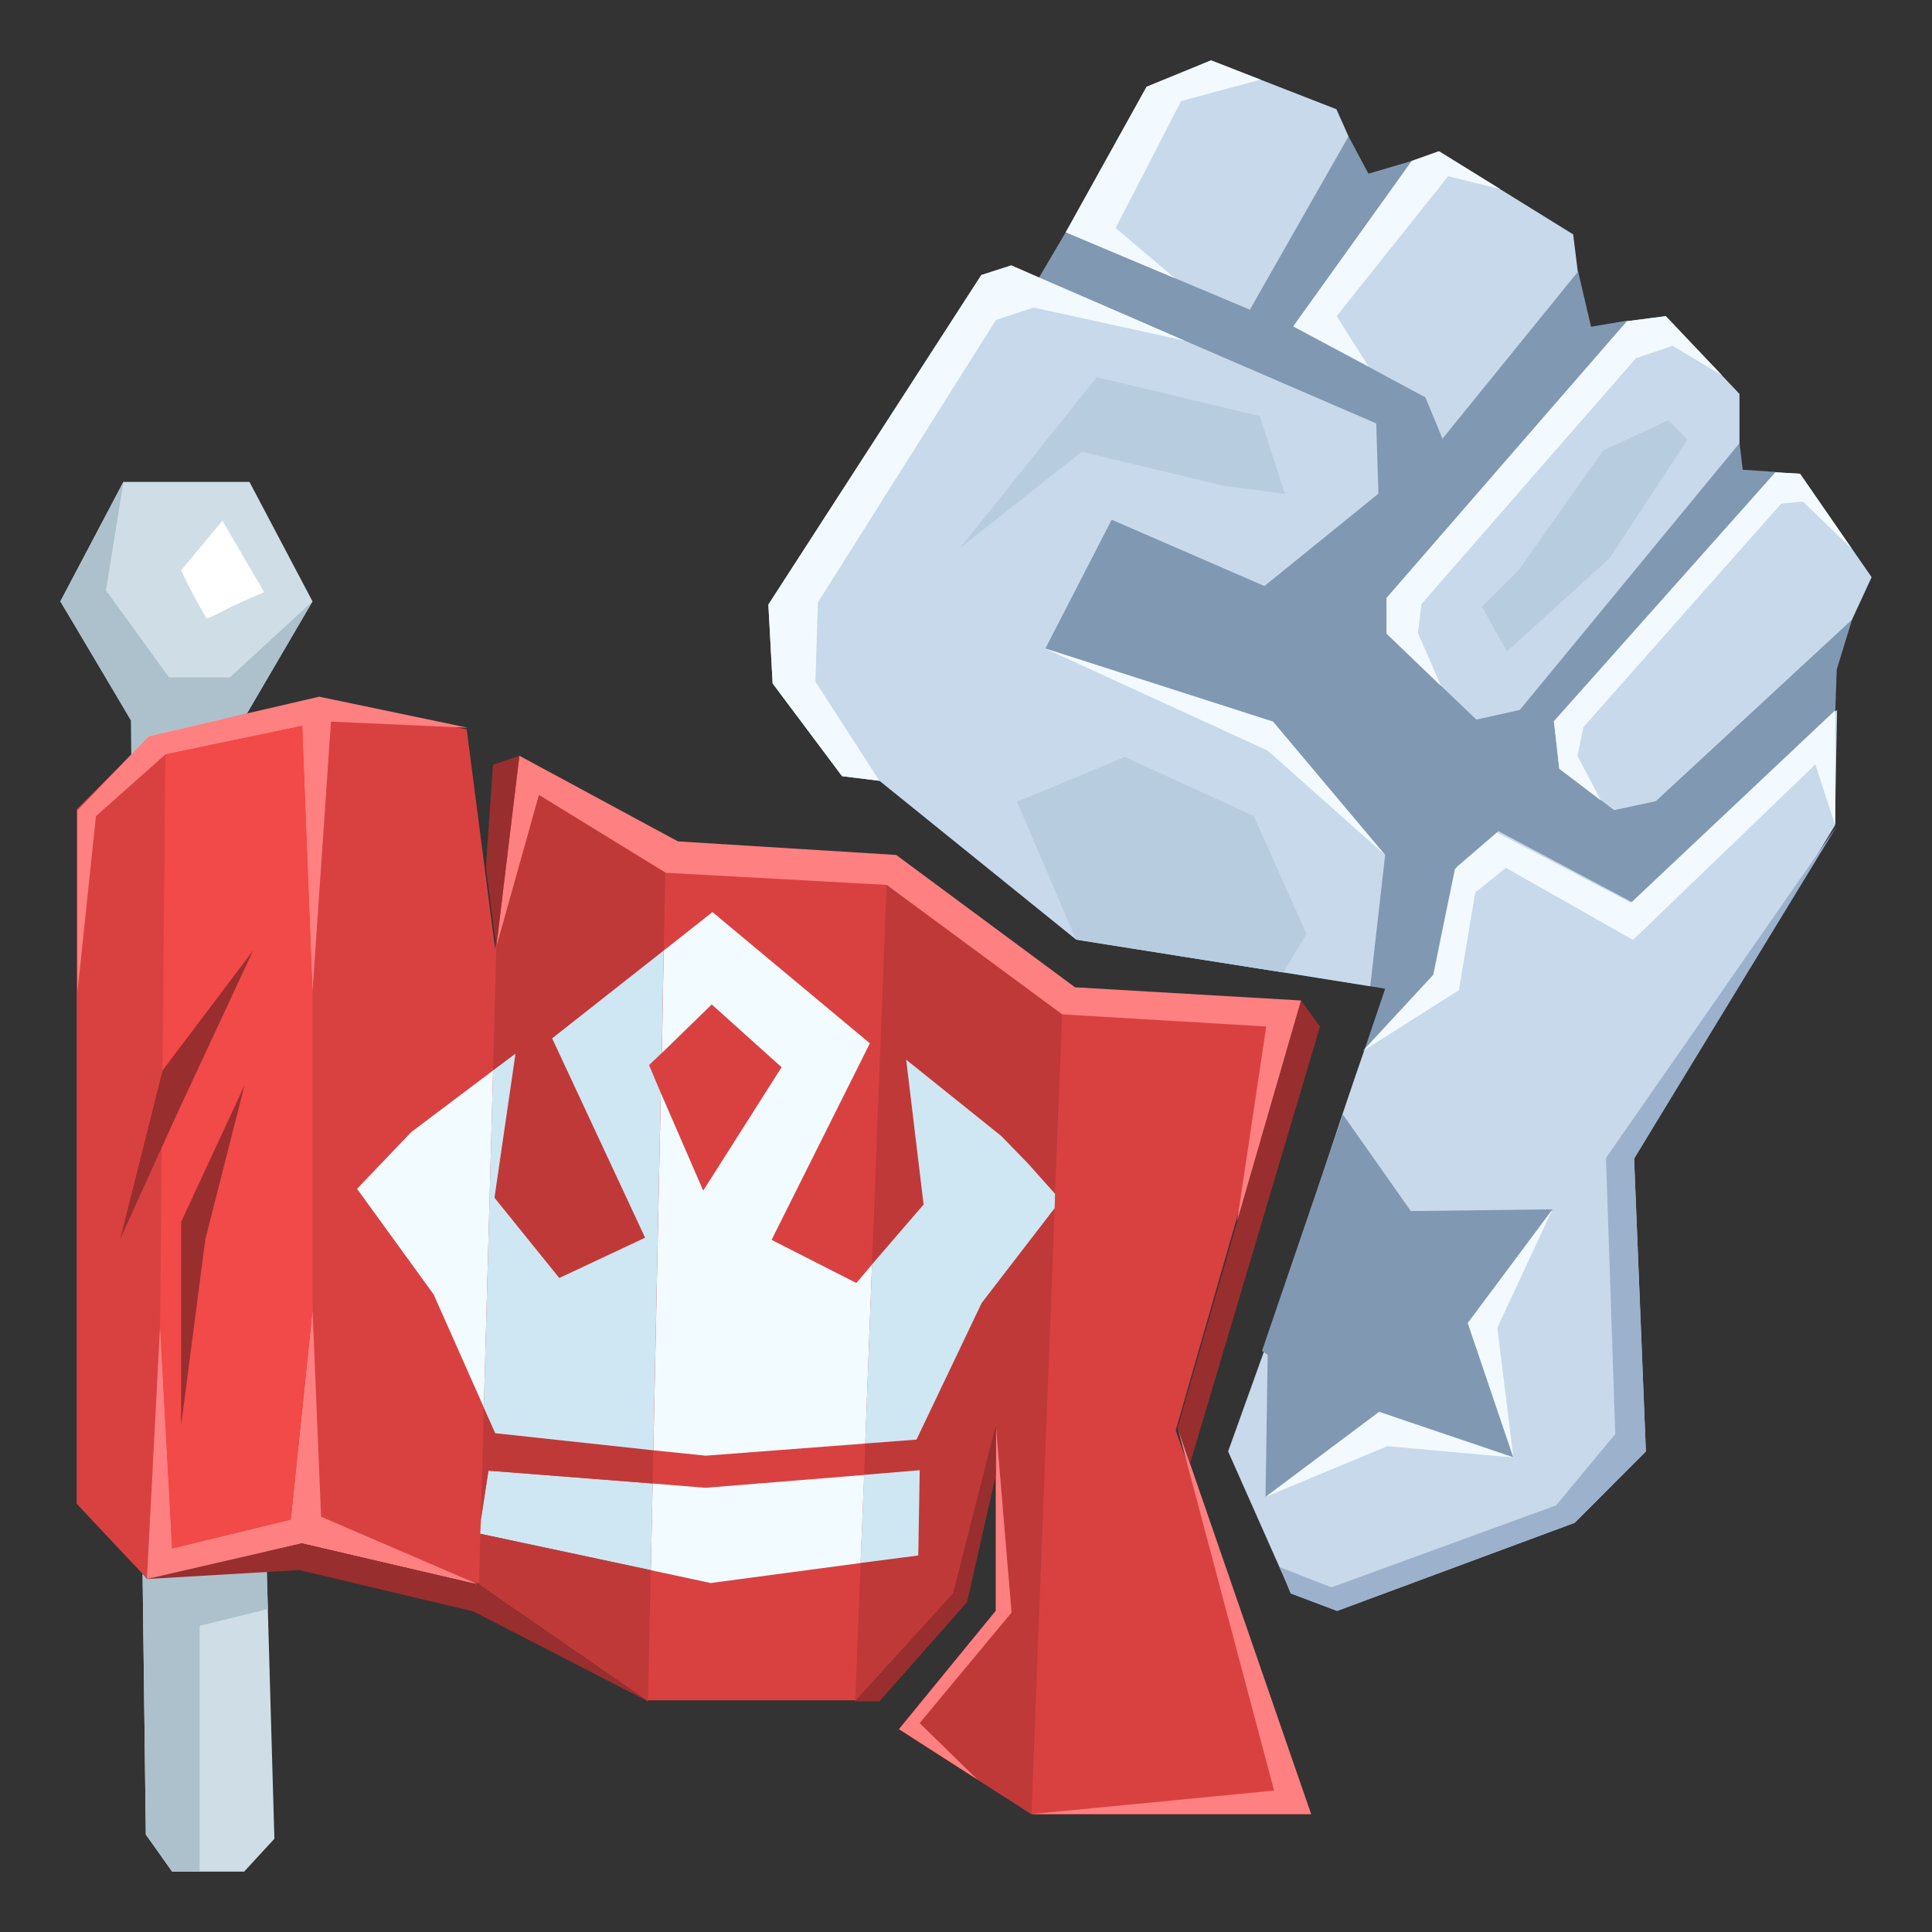
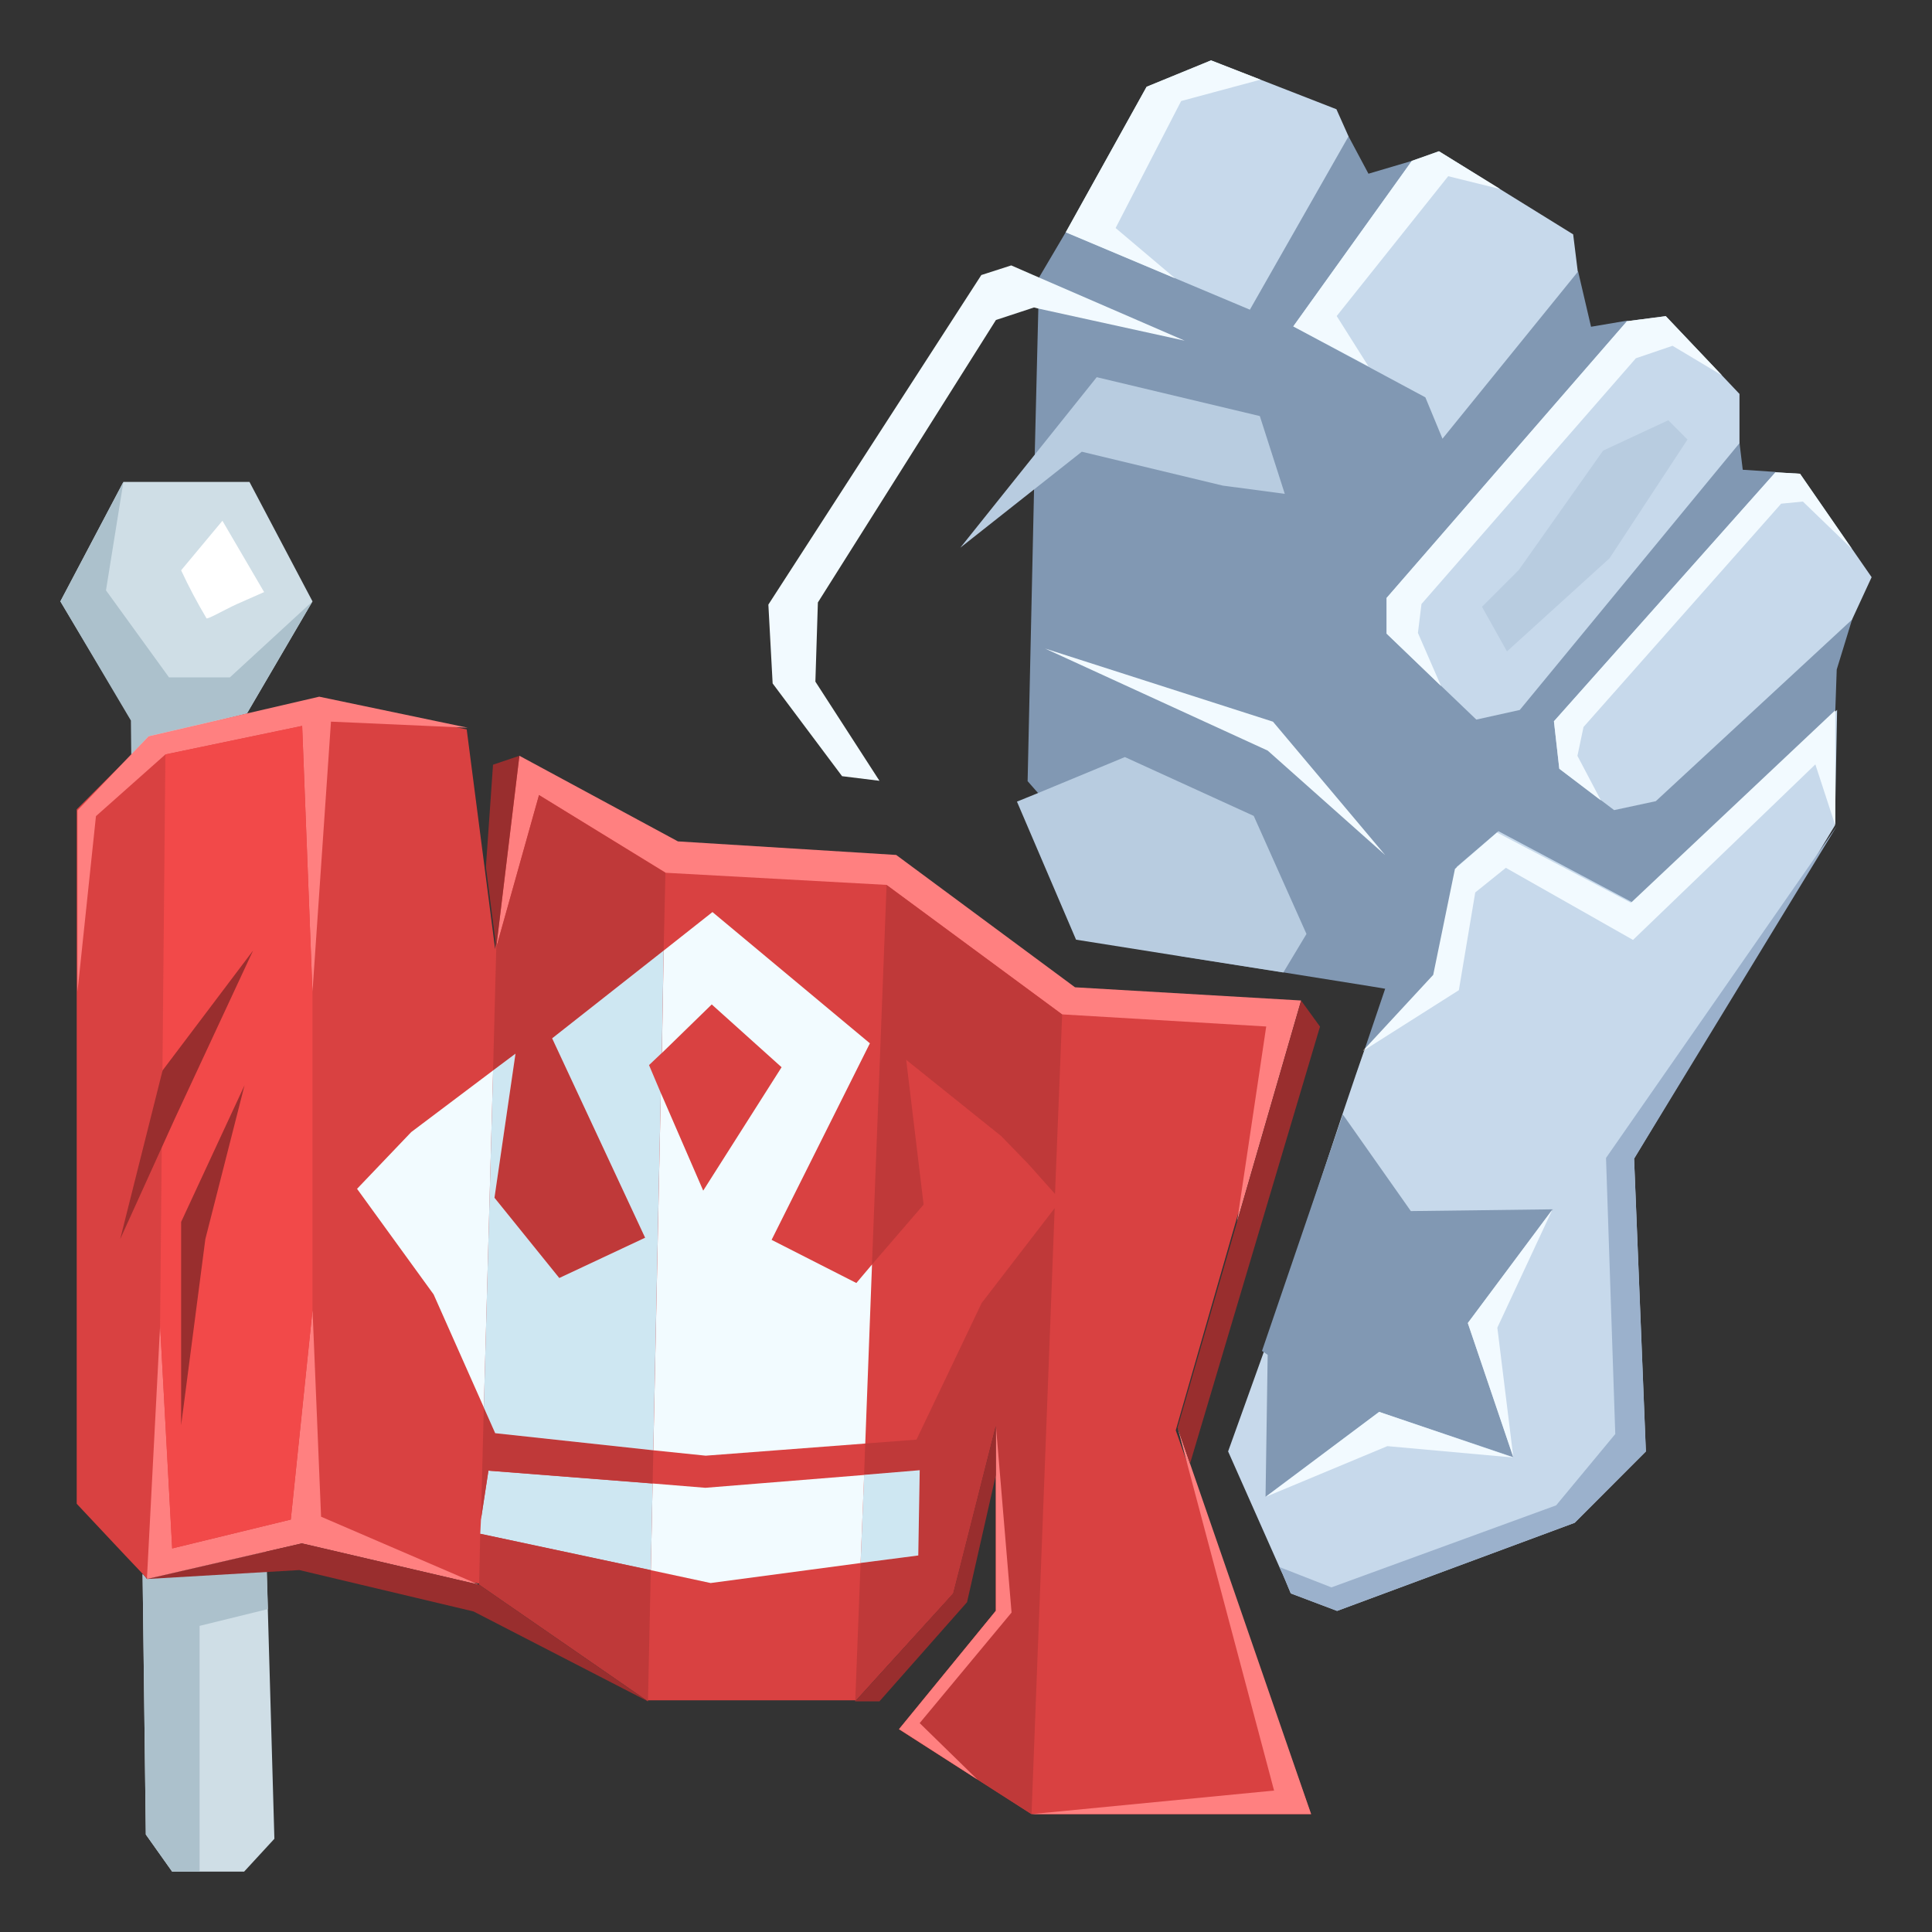
<svg xmlns="http://www.w3.org/2000/svg" width="48" height="48" viewBox="0 0 48 48" fill="none">
  <rect x="0" y="0" width="48" height="48" fill="#333333" stroke="none" />
  <g clip-path="url(#clip0_457_17040)">
    <path d="M46.014 15.393L45.633 16.634L45.598 17.644L43.952 20.099L42.723 21.933L35.335 27.339L33.68 26.745L33.91 26.081L33.866 26.107L33.91 26.054L34.414 24.565L34.043 24.503L31.884 24.158L29.354 23.759L25.788 19.7L25.531 19.408L25.691 12.141L25.708 11.281L25.797 7.666L25.814 6.895L26.478 5.77L28.345 4.449L30.336 3.031L33.503 3.386L33.999 4.316L35.078 3.997L35.874 4.502L37.847 5.743L39.21 6.753L39.529 8.118L40.422 7.967L41.121 8.729L43.218 11.007L43.298 11.671L44.112 11.725L44.519 12.487L46.014 15.393Z" fill="#8198B3" />
    <path d="M31.053 7.694L26.479 5.771L28.487 2.156L30.088 1.5L33.203 2.714L33.504 3.388L31.053 7.694Z" fill="#C7D9EB" />
    <path d="M32.131 8.109L35.077 3.997L35.75 3.758L39.085 5.823L39.2 6.753L35.838 10.9L35.413 9.872L32.131 8.109Z" fill="#C7D9EB" />
    <path d="M34.449 14.856L40.422 7.98L41.386 7.855L43.217 9.787V11.01L37.758 17.639L36.679 17.878L34.449 15.742V14.856Z" fill="#C7D9EB" />
-     <path d="M31.884 24.158L29.353 23.759L26.734 23.343L21.85 19.399L20.921 19.284L19.196 16.98L19.09 15.021L24.381 6.833L25.124 6.594L25.814 6.895L29.433 8.464L34.193 10.52L34.246 12.265L31.415 14.56L27.619 12.912L25.973 16.111L31.627 17.928L34.414 21.242L34.043 24.503L31.884 24.158Z" fill="#C7D9EB" />
    <path d="M45.588 20.508L40.598 28.785L40.89 36.06L39.121 37.833L33.219 40.022L32.069 39.587C31.989 39.401 31.901 39.171 31.786 38.931L30.512 36.06L31.396 33.597L33.352 27.686L33.67 26.747L33.9 26.082L33.953 26.029L35.652 24.194L36.192 21.536L37.227 20.65L40.563 22.422L45.642 17.637L45.588 20.508Z" fill="#C7D9EB" />
    <path d="M46.5 14.34L46.013 15.394L41.138 19.905L40.103 20.127L38.74 19.099L38.607 17.92L44.111 11.734L44.721 11.77L46.5 14.34Z" fill="#C7D9EB" />
    <path d="M36.468 32.872L37.6 36.204L34.264 35.078L31.442 37.187L31.495 33.66L31.354 33.563L33.362 27.688L35.052 30.089L38.582 30.045L36.468 32.872Z" fill="#8198B3" />
    <path d="M29.433 8.464L25.797 7.666L25.69 7.639L24.744 7.95L20.32 14.968L20.258 16.935L21.85 19.399L20.921 19.284L19.196 16.98L19.09 15.021L24.381 6.833L25.124 6.594L25.814 6.895L29.433 8.464Z" fill="#F2FAFF" />
    <path d="M29.195 6.915L27.717 5.665L29.345 2.51L31.318 1.979L30.088 1.5L28.487 2.156L26.479 5.771L29.195 6.915Z" fill="#F2FAFF" />
    <path d="M32.131 8.109L35.077 3.997L35.75 3.758L37.271 4.697L35.98 4.378L33.21 7.852L33.998 9.101L32.131 8.109Z" fill="#F2FAFF" />
    <path d="M35.803 17.045L34.449 15.742V14.856L40.422 7.98L41.386 7.855L42.784 9.327L41.554 8.591L40.643 8.901L35.316 15.007L35.228 15.725L35.803 17.045Z" fill="#F2FAFF" />
    <path d="M39.775 19.887L38.74 19.099L38.607 17.92L44.111 11.734L44.721 11.77L46.013 13.64L44.792 12.461L44.252 12.514L39.342 18.062L39.191 18.779L39.775 19.887Z" fill="#F2FAFF" />
    <path d="M25.965 16.113L31.627 17.93L34.414 21.244L31.495 18.648L25.965 16.113Z" fill="#F2FAFF" />
    <path d="M45.597 17.645V20.507L45.102 18.991L43.952 20.099L40.572 23.352L37.413 21.561L36.652 22.173L36.245 24.601L33.91 26.081L33.865 26.108L33.91 26.054L35.608 24.22L36.148 21.588L37.192 20.684L40.519 22.43L45.597 17.645Z" fill="#F2FAFF" />
    <path d="M31.451 37.187L34.265 35.078L37.6 36.212L34.468 35.929L31.451 37.187Z" fill="#F2FAFF" />
    <path d="M37.599 36.211L36.467 32.87L38.573 30.043L37.201 32.985L37.599 36.211Z" fill="#F2FAFF" />
    <path d="M40.599 28.787L40.892 36.062L39.122 37.834L33.221 40.023L32.07 39.589C31.991 39.403 31.902 39.172 31.787 38.933L33.079 39.438L38.662 37.4L40.131 35.628L39.901 28.769L45.634 20.527L40.599 28.787Z" fill="#9BB1CC" />
    <path d="M32.459 23.204L31.884 24.161L29.353 23.762L26.734 23.346L25.266 19.916L25.788 19.704L27.947 18.809L31.149 20.271L32.459 23.204Z" fill="#B8CCE0" />
    <path d="M27.248 9.371L31.3 10.337L31.92 12.269L30.38 12.065L26.877 11.223L23.859 13.607L27.248 9.371Z" fill="#B8CCE0" />
    <path d="M37.732 14.163L39.829 11.195L41.448 10.441L41.925 10.92L39.988 13.871L37.44 16.184L36.82 15.076L37.732 14.163Z" fill="#B8CCE0" />
    <path d="M33.91 26.055V26.081L33.865 26.108L33.91 26.055Z" fill="#7F5C3C" />
    <path d="M32.573 45.071H25.627L22.336 42.962L24.742 40.02V35.412C24.742 35.412 23.698 39.55 23.681 39.586C23.663 39.621 21.248 42.244 21.248 42.244H16.098L11.904 39.346L7.48 38.319L3.632 39.205L3.525 39.081C2.915 38.443 2.552 38.044 1.906 37.361V20.108L3.269 18.743L3.694 18.335L6.136 17.768L7.905 17.352L11.595 18.122L12.302 23.581L12.886 18.823L16.815 20.949L22.238 21.286L26.662 24.574L32.272 24.902L29.211 35.536L32.573 45.071Z" fill="#D94141" />
    <path d="M7.764 14.941L6.136 17.724L3.694 18.335L3.27 18.743V17.901L1.5 14.941L3.066 11.973H6.198L7.764 14.941Z" fill="#CFDEE6" />
    <path d="M6.817 45.684L6.065 46.5H4.277L3.623 45.578L3.543 39.109L3.649 39.233L6.613 38.551L6.817 45.684Z" fill="#CFDEE6" />
    <path d="M12.33 23.536L12.905 18.777L16.843 20.904L22.266 21.241L26.708 24.529L32.326 24.857L30.733 30.36L31.459 25.503L26.389 25.202L22.027 21.985L16.542 21.684L13.392 19.752L12.33 23.536Z" fill="#FF8080" />
    <path d="M4.959 46.5V40.394L6.657 39.977L6.613 38.551L3.649 39.233L3.543 39.109L3.623 45.578L4.277 46.5H4.959Z" fill="#ACC1CC" />
    <path d="M3.066 11.973L2.633 14.667L4.199 16.829H5.712L7.764 14.941L6.136 17.724L3.694 18.291L3.261 18.743L3.252 17.901L1.5 14.941L3.066 11.973Z" fill="#ACC1CC" />
    <path d="M4.5 14.169C4.689 14.576 4.899 14.972 5.128 15.357C5.128 15.41 5.535 15.171 5.88 15.011L6.562 14.71L5.526 12.938L4.5 14.169Z" fill="white" />
    <path d="M26.203 30.016L25.628 45.072L22.336 42.963L24.743 40.02V35.412L23.681 39.586L21.248 42.271L21.381 38.833L22.814 38.647L22.849 36.529L21.469 36.644L21.496 35.864L22.77 35.767L24.389 32.373L26.203 30.016Z" fill="#BF3939" />
    <path d="M26.389 25.205L26.212 29.663L25.539 28.909L24.876 28.227L22.514 26.331L22.947 29.928L21.664 31.417L22.027 21.988L26.389 25.205Z" fill="#BF3939" />
    <path d="M22.85 36.527L22.814 38.645L21.381 38.831L21.469 36.642L22.85 36.527Z" fill="#CEE7F2" />
    <path d="M21.47 36.645L21.381 38.833L17.656 39.33L16.17 39.011L16.214 36.857L17.524 36.964L21.47 36.645Z" fill="#F2FBFF" />
    <path d="M16.214 36.858L16.17 39.011L11.932 38.108L11.949 37.753L12.135 36.539L16.214 36.858Z" fill="#CEE7F2" />
    <path d="M11.931 38.105L16.169 39.009L16.098 42.27L11.904 39.373L11.931 38.105Z" fill="#BF3939" />
    <path d="M16.232 36.032L16.214 36.856L12.135 36.537L11.949 37.751L12.02 34.969L12.303 35.607L16.232 36.032Z" fill="#BF3939" />
    <path d="M16.532 21.686L16.488 23.618L13.719 25.798L16.028 30.751L13.896 31.753L12.285 29.759L12.807 26.179L12.25 26.595L12.33 23.538L13.391 19.754L16.532 21.686Z" fill="#BF3939" />
    <path d="M21.276 31.876L19.17 30.804L21.612 25.921L17.701 22.66L16.489 23.617L16.445 26.161L17.683 24.955L19.418 26.515L17.471 29.581L16.418 27.153L16.232 36.032L17.533 36.166L21.497 35.864L21.665 31.416L21.276 31.876Z" fill="#F2FBFF" />
    <path d="M8.871 29.536L10.773 32.159L12.021 34.968L12.251 26.594L10.216 28.127L8.871 29.536Z" fill="#F2FBFF" />
    <path d="M16.443 26.16L16.125 26.462L16.417 27.153L16.231 36.032L12.303 35.607L12.02 34.969L12.25 26.595L12.807 26.178L12.285 29.758L13.895 31.752L16.028 30.751L13.718 25.797L16.488 23.617L16.443 26.16Z" fill="#CEE7F2" />
-     <path d="M26.212 29.66L26.203 30.015L24.389 32.372L22.77 35.766L21.496 35.863L21.664 31.415L22.947 29.926L22.514 26.328L24.876 28.224L25.54 28.907L26.212 29.66Z" fill="#CEE7F2" />
    <path d="M24.742 35.41V40.018L22.336 42.96L24.282 44.21L22.849 42.81L25.132 40.063L24.742 35.41Z" fill="#FF8080" />
    <path d="M11.621 18.08L7.931 17.309L3.693 18.292L1.924 20.136V24.646L2.384 20.277L4.109 18.744L7.507 18.035L7.763 24.646L8.223 17.929L11.621 18.08Z" fill="#FF8080" />
    <path d="M3.978 32.932L4.279 38.47L7.225 37.753L7.765 32.551L7.977 37.682L11.905 39.374L7.499 38.346L3.65 39.233L3.978 32.932Z" fill="#FF8080" />
    <path d="M4.277 38.47L7.224 37.753L7.763 32.551V24.646L7.507 18.035L4.109 18.744L3.977 32.932L4.277 38.47Z" fill="#F24949" />
    <path d="M29.256 35.465L32.574 45.071H25.629L31.654 44.486L29.256 35.465Z" fill="#FF8080" />
    <path d="M3.65 39.23L7.499 38.344L11.905 39.372L16.099 42.27L11.764 40.036L7.437 39.008L3.65 39.23Z" fill="#992E2E" />
    <path d="M21.248 42.269L23.681 39.584L24.743 35.41V36.642L24.026 39.806L21.85 42.269H21.248Z" fill="#992E2E" />
    <path d="M12.904 18.777L12.249 18.999L12.072 21.542L12.329 23.536L12.904 18.777Z" fill="#992E2E" />
    <path d="M32.326 24.859L32.795 25.506L29.566 36.362L29.256 35.467L32.326 24.859Z" fill="#992E2E" />
    <path d="M6.287 23.617L4.039 26.595L2.986 30.786L4.34 27.8L6.287 23.617Z" fill="#992E2E" />
    <path d="M6.075 26.965L4.5 30.359V35.41L5.102 30.784L6.075 26.965Z" fill="#992E2E" />
  </g>
  <defs>
    <clipPath id="clip0_457_17040">
      <rect width="45" height="45" fill="white" transform="translate(1.5 1.5)" />
    </clipPath>
  </defs>
</svg>